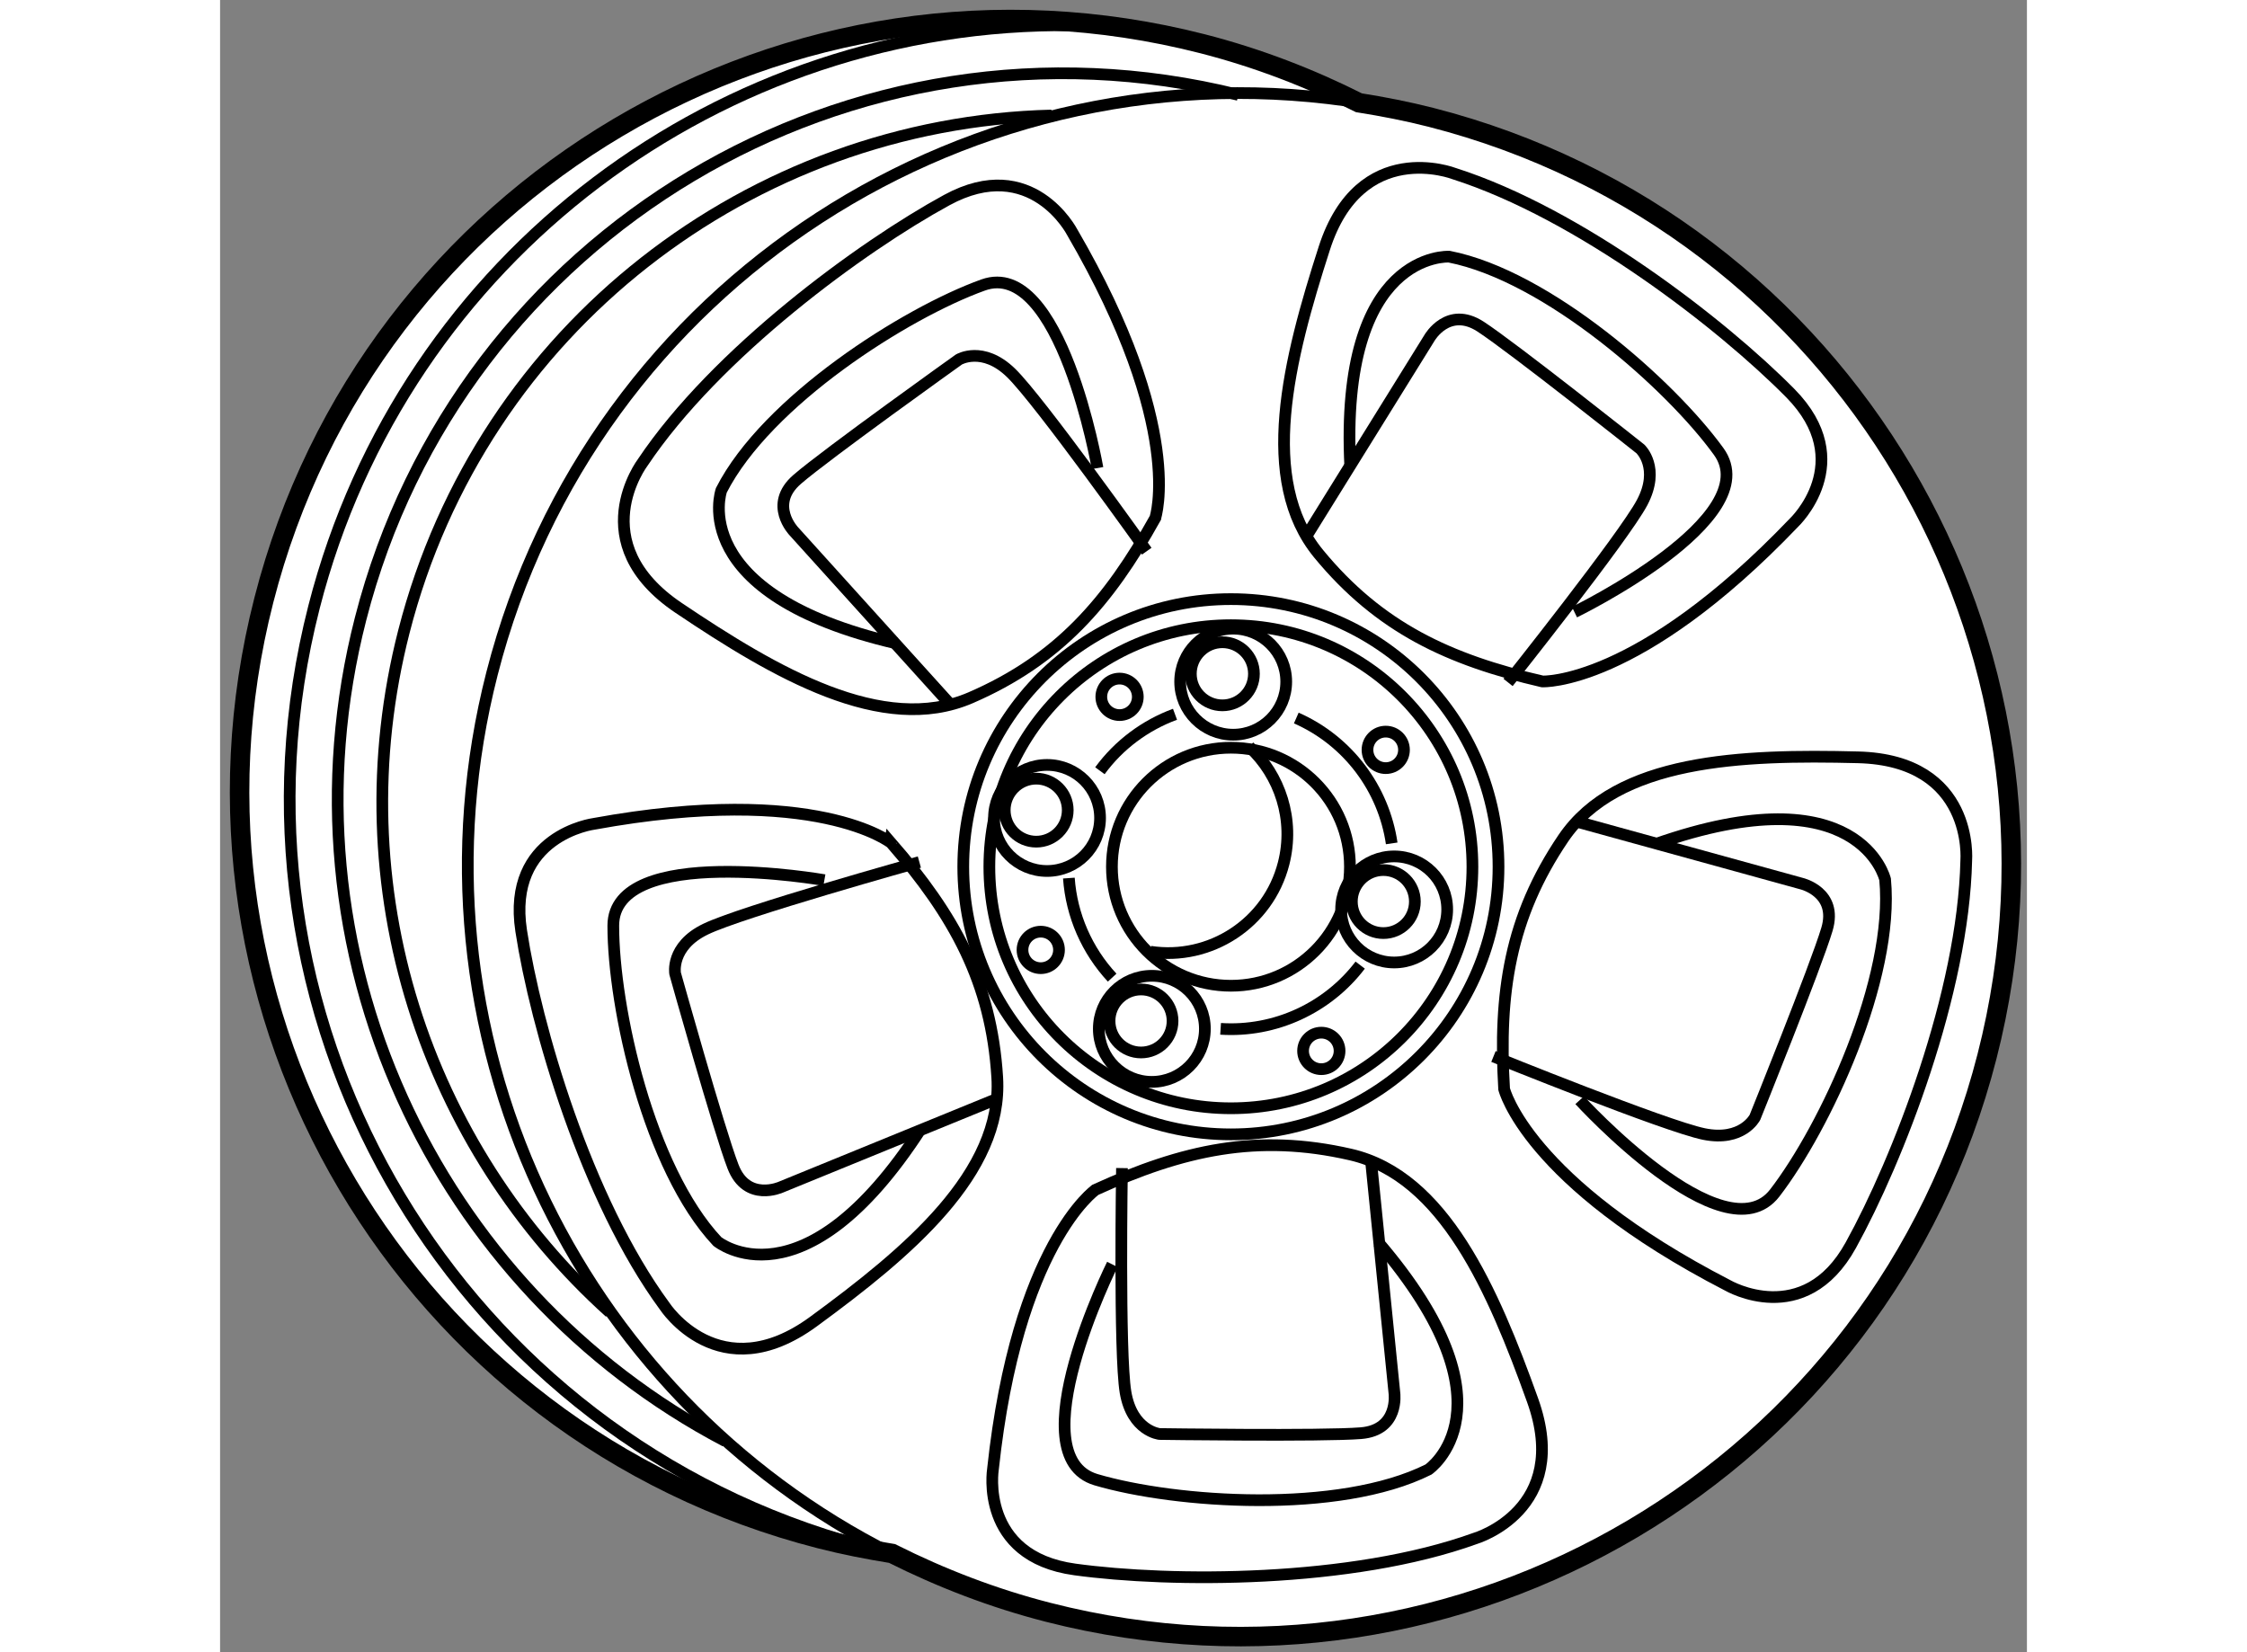
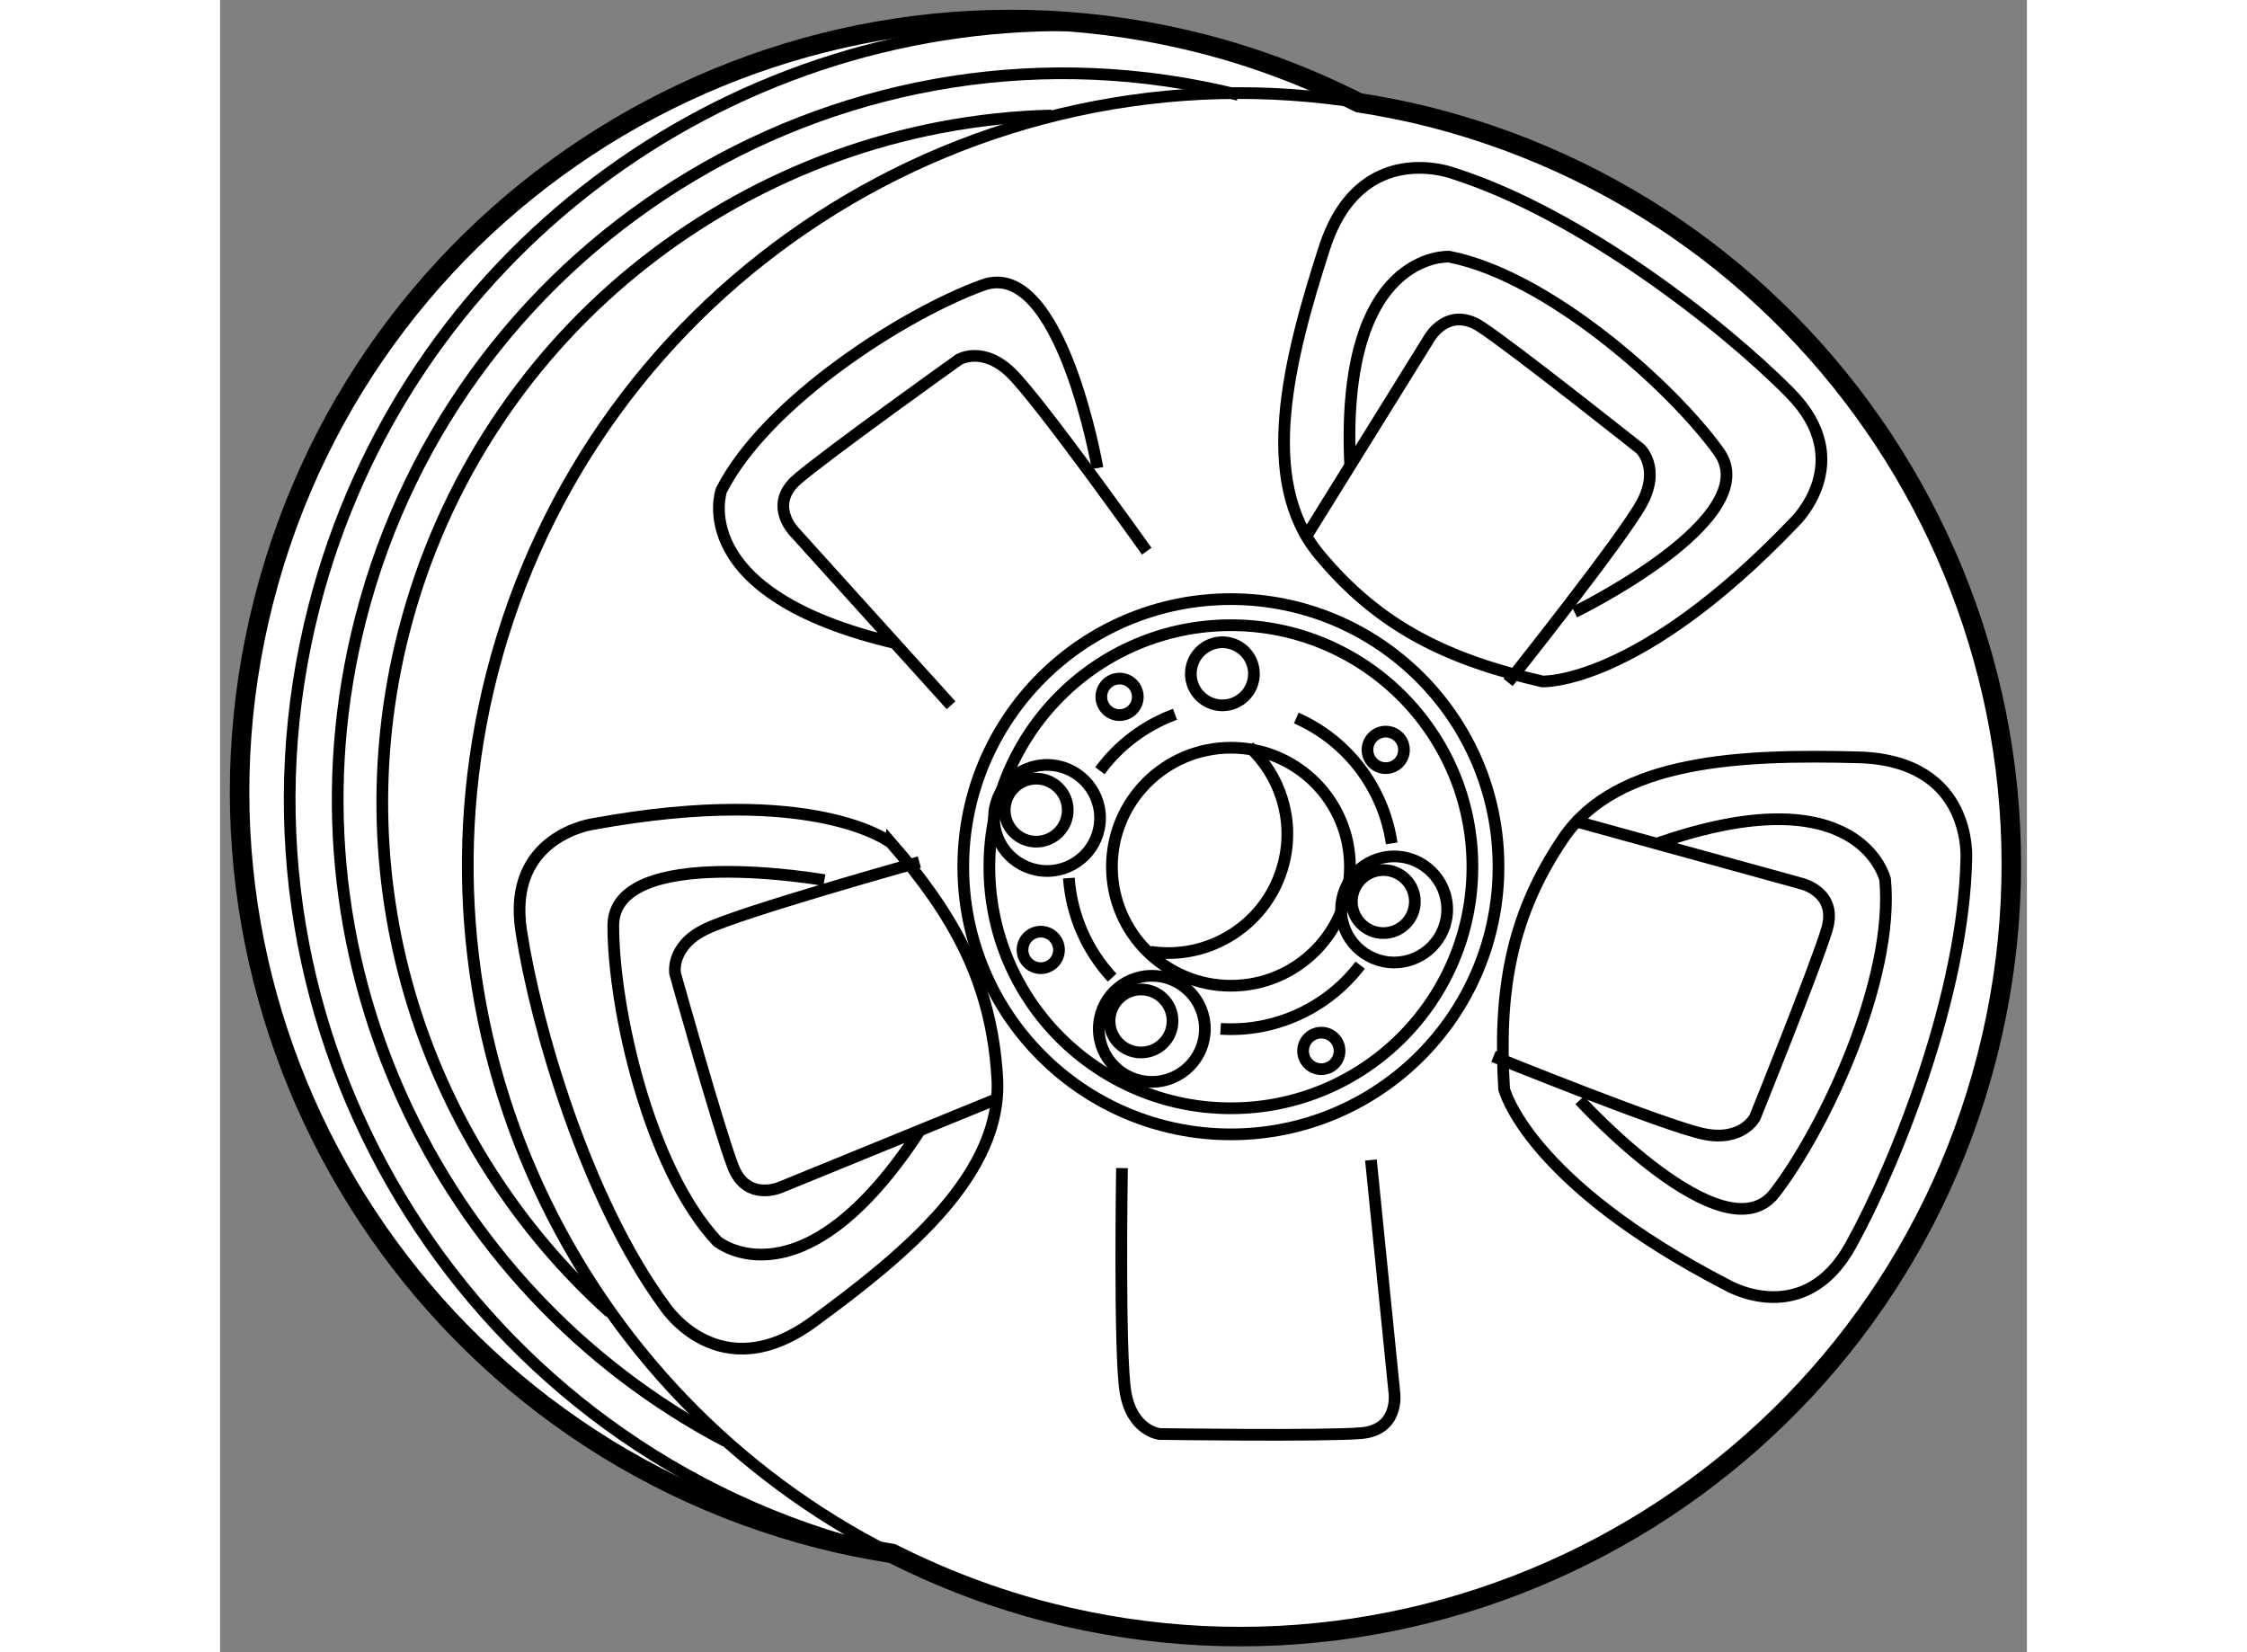
<svg xmlns="http://www.w3.org/2000/svg" version="1.1" x="0px" y="0px" width="244.8px" height="180px" viewBox="2.368 136.044 46.336 42.37" enable-background="new 0 0 244.8 180" xml:space="preserve">
  <rect x="2.368" y="136.044" width="46.336" height="42.37" fill="#808080" stroke="none" />
  <g>
    <path fill="#FFFFFF" stroke="#000000" stroke-width="0.5" d="M33.42,139.053c-0.616-0.157-1.231-0.276-1.847-0.374    c-1.253-0.631-2.589-1.148-4.006-1.512c-10.586-2.71-21.365,3.674-24.076,14.265c-2.71,10.584,3.675,21.363,14.261,24.073    c0.616,0.158,1.232,0.277,1.848,0.377c1.254,0.629,2.588,1.146,4.005,1.509c10.586,2.71,21.366-3.675,24.076-14.26    C50.392,152.543,44.006,141.763,33.42,139.053z" />
    <circle fill="none" stroke="#000000" stroke-width="0.3" cx="28.29" cy="158.271" r="6.863" />
    <circle fill="none" stroke="#000000" stroke-width="0.3" cx="28.29" cy="158.271" r="6.194" />
-     <circle fill="none" stroke="#000000" stroke-width="0.3" cx="28.349" cy="153.525" r="1.36" />
    <circle fill="none" stroke="#000000" stroke-width="0.3" cx="28.072" cy="153.323" r="0.809" />
    <circle fill="none" stroke="#000000" stroke-width="0.3" cx="23.575" cy="157.02" r="1.36" />
    <circle fill="none" stroke="#000000" stroke-width="0.3" cx="23.298" cy="156.82" r="0.808" />
    <circle fill="none" stroke="#000000" stroke-width="0.3" cx="26.263" cy="162.428" r="1.36" />
    <circle fill="none" stroke="#000000" stroke-width="0.3" cx="25.986" cy="162.226" r="0.808" />
    <circle fill="none" stroke="#000000" stroke-width="0.3" cx="23.414" cy="160.404" r="0.468" />
    <circle fill="none" stroke="#000000" stroke-width="0.3" cx="25.435" cy="153.914" r="0.468" />
    <circle fill="none" stroke="#000000" stroke-width="0.3" cx="32.261" cy="155.274" r="0.468" />
    <circle fill="none" stroke="#000000" stroke-width="0.3" cx="30.609" cy="162.994" r="0.468" />
    <circle fill="none" stroke="#000000" stroke-width="0.3" cx="32.477" cy="159.366" r="1.36" />
    <circle fill="none" stroke="#000000" stroke-width="0.3" cx="32.2" cy="159.164" r="0.808" />
    <circle fill="none" stroke="#000000" stroke-width="0.3" cx="28.291" cy="158.271" r="3.052" />
    <path fill="none" stroke="#000000" stroke-width="0.3" d="M31.606,160.794c-0.833,1.094-2.175,1.726-3.58,1.634" />
    <path fill="none" stroke="#000000" stroke-width="0.3" d="M29.967,154.457c1.331,0.585,2.242,1.818,2.447,3.215" />
    <path fill="none" stroke="#000000" stroke-width="0.3" d="M24.931,155.809c0.488-0.667,1.161-1.166,1.926-1.448" />
    <path fill="none" stroke="#000000" stroke-width="0.3" d="M25.245,161.115c-0.643-0.693-1.043-1.594-1.11-2.553" />
    <path fill="none" stroke="#000000" stroke-width="0.3" d="M28.76,155.194c0.793,0.735,1.169,1.872,0.882,2.994    c-0.393,1.534-1.885,2.497-3.42,2.262" />
-     <path fill="none" stroke="#000000" stroke-width="0.3" d="M24.22,141.998c0,0-1.037-2.01-3.216-0.823    c-2.178,1.187-5.915,3.915-7.798,6.729c0,0-1.561,2.058,0.92,3.728c2.481,1.669,5.236,3.278,7.49,2.305    c2.252-0.975,3.537-2.458,4.734-4.607C26.35,149.329,27.137,147.011,24.22,141.998z" />
    <path fill="none" stroke="#000000" stroke-width="0.3" d="M21.114,154.13l-4.03-4.459c0,0-0.664-0.686,0.083-1.333    c0.748-0.649,4.148-3.075,4.148-3.075s0.61-0.362,1.336,0.342c0.725,0.701,3.481,4.574,3.481,4.574" />
    <path fill="none" stroke="#000000" stroke-width="0.3" d="M24.869,148.047c0,0-0.941-5.412-2.934-4.694    c-1.994,0.717-5.546,2.976-6.712,5.264c0,0-0.941,2.666,4.489,3.927" />
    <path fill="none" stroke="#000000" stroke-width="0.3" d="M11.956,157.171c0,0-2.243,0.29-1.866,2.744    c0.375,2.45,1.671,6.892,3.677,9.622c0,0,1.403,2.166,3.816,0.4c2.414-1.767,4.866-3.811,4.715-6.263    c-0.15-2.447-1.108-4.158-2.723-6.016C19.575,157.659,17.664,156.13,11.956,157.171z" />
    <path fill="none" stroke="#000000" stroke-width="0.3" d="M22.312,164.215l-5.563,2.273c0,0-0.874,0.394-1.228-0.532    c-0.357-0.922-1.483-4.944-1.483-4.944s-0.13-0.698,0.775-1.138c0.908-0.445,5.488-1.723,5.488-1.723" />
    <path fill="none" stroke="#000000" stroke-width="0.3" d="M17.865,158.615c0,0-5.41-0.954-5.413,1.166    c-0.002,2.117,0.913,6.227,2.667,8.099c0,0,2.189,1.794,5.221-2.886" />
-     <path fill="none" stroke="#000000" stroke-width="0.3" d="M22.188,173.724c0,0-0.357,2.233,2.103,2.568    c2.457,0.337,7.084,0.354,10.268-0.797c0,0,2.477-0.731,1.467-3.546c-1.01-2.817-2.272-5.745-4.664-6.297    c-2.393-0.55-4.305-0.118-6.544,0.903C24.817,166.556,22.808,167.955,22.188,173.724z" />
    <path fill="none" stroke="#000000" stroke-width="0.3" d="M31.881,165.792l0.603,5.982c0,0,0.127,0.944-0.861,1.023    c-0.986,0.08-5.163,0.021-5.163,0.021s-0.703-0.073-0.872-1.07c-0.167-0.994-0.091-5.749-0.091-5.749" />
-     <path fill="none" stroke="#000000" stroke-width="0.3" d="M25.25,168.469c0,0-2.451,4.917-0.419,5.521    c2.032,0.601,6.229,0.888,8.526-0.261c0,0,2.339-1.593-1.287-5.825" />
    <path fill="none" stroke="#000000" stroke-width="0.3" d="M41.033,169.008c0,0,1.956,1.14,3.155-1.033    c1.201-2.171,2.885-6.478,2.96-9.865c0,0,0.213-2.572-2.778-2.645c-2.989-0.076-6.178,0.045-7.555,2.076    c-1.376,2.032-1.664,3.975-1.518,6.43C35.297,163.971,35.878,166.35,41.033,169.008z" />
    <path fill="none" stroke="#000000" stroke-width="0.3" d="M37.134,157.108l5.795,1.597c0,0,0.929,0.22,0.647,1.169    c-0.283,0.95-1.847,4.824-1.847,4.824s-0.321,0.629-1.31,0.427c-0.988-0.203-5.395-1.988-5.395-1.988" />
    <path fill="none" stroke="#000000" stroke-width="0.3" d="M37.235,164.257c0,0,3.703,4.059,5.001,2.382    c1.292-1.676,3.074-5.487,2.831-8.044c0,0-0.64-2.754-5.896-0.902" />
    <path fill="none" stroke="#000000" stroke-width="0.3" d="M42.731,149.446c0,0,1.646-1.552-0.095-3.32    c-1.744-1.766-5.397-4.602-8.624-5.631c0,0-2.408-0.934-3.326,1.914s-1.704,5.938-0.146,7.836c1.56,1.896,3.34,2.72,5.736,3.274    C36.276,153.52,38.722,153.638,42.731,149.446z" />
    <path fill="none" stroke="#000000" stroke-width="0.3" d="M30.214,149.814l3.17-5.107c0,0,0.476-0.827,1.308-0.288    c0.831,0.541,4.101,3.139,4.101,3.139s0.515,0.484,0.041,1.377c-0.474,0.889-3.436,4.61-3.436,4.61" />
    <path fill="none" stroke="#000000" stroke-width="0.3" d="M37.101,151.741c0,0,4.942-2.4,3.699-4.118    c-1.241-1.717-4.394-4.503-6.913-4.997c0,0-2.824-0.166-2.535,5.401" />
    <path fill="none" stroke="#000000" stroke-width="0.3" d="M19.6,175.892c-8.125-4.086-12.605-13.404-10.258-22.575    c2.566-10.022,12.362-16.279,22.38-14.621" />
    <path fill="none" stroke="#000000" stroke-width="0.3" d="M12.364,169.698c-4.711-4.24-6.963-10.889-5.282-17.457    c2-7.806,8.931-13.044,16.608-13.235" />
    <path fill="none" stroke="#000000" stroke-width="0.3" d="M15.328,173.002c-7.459-3.916-11.539-12.567-9.358-21.083    c2.537-9.911,12.597-15.908,22.512-13.442" />
    <path fill="none" stroke="#000000" stroke-width="0.3" d="M18.343,175.548C8.169,172.532,2.124,161.98,4.777,151.613    c2.315-9.044,10.503-15.026,19.441-14.92" />
  </g>
</svg>